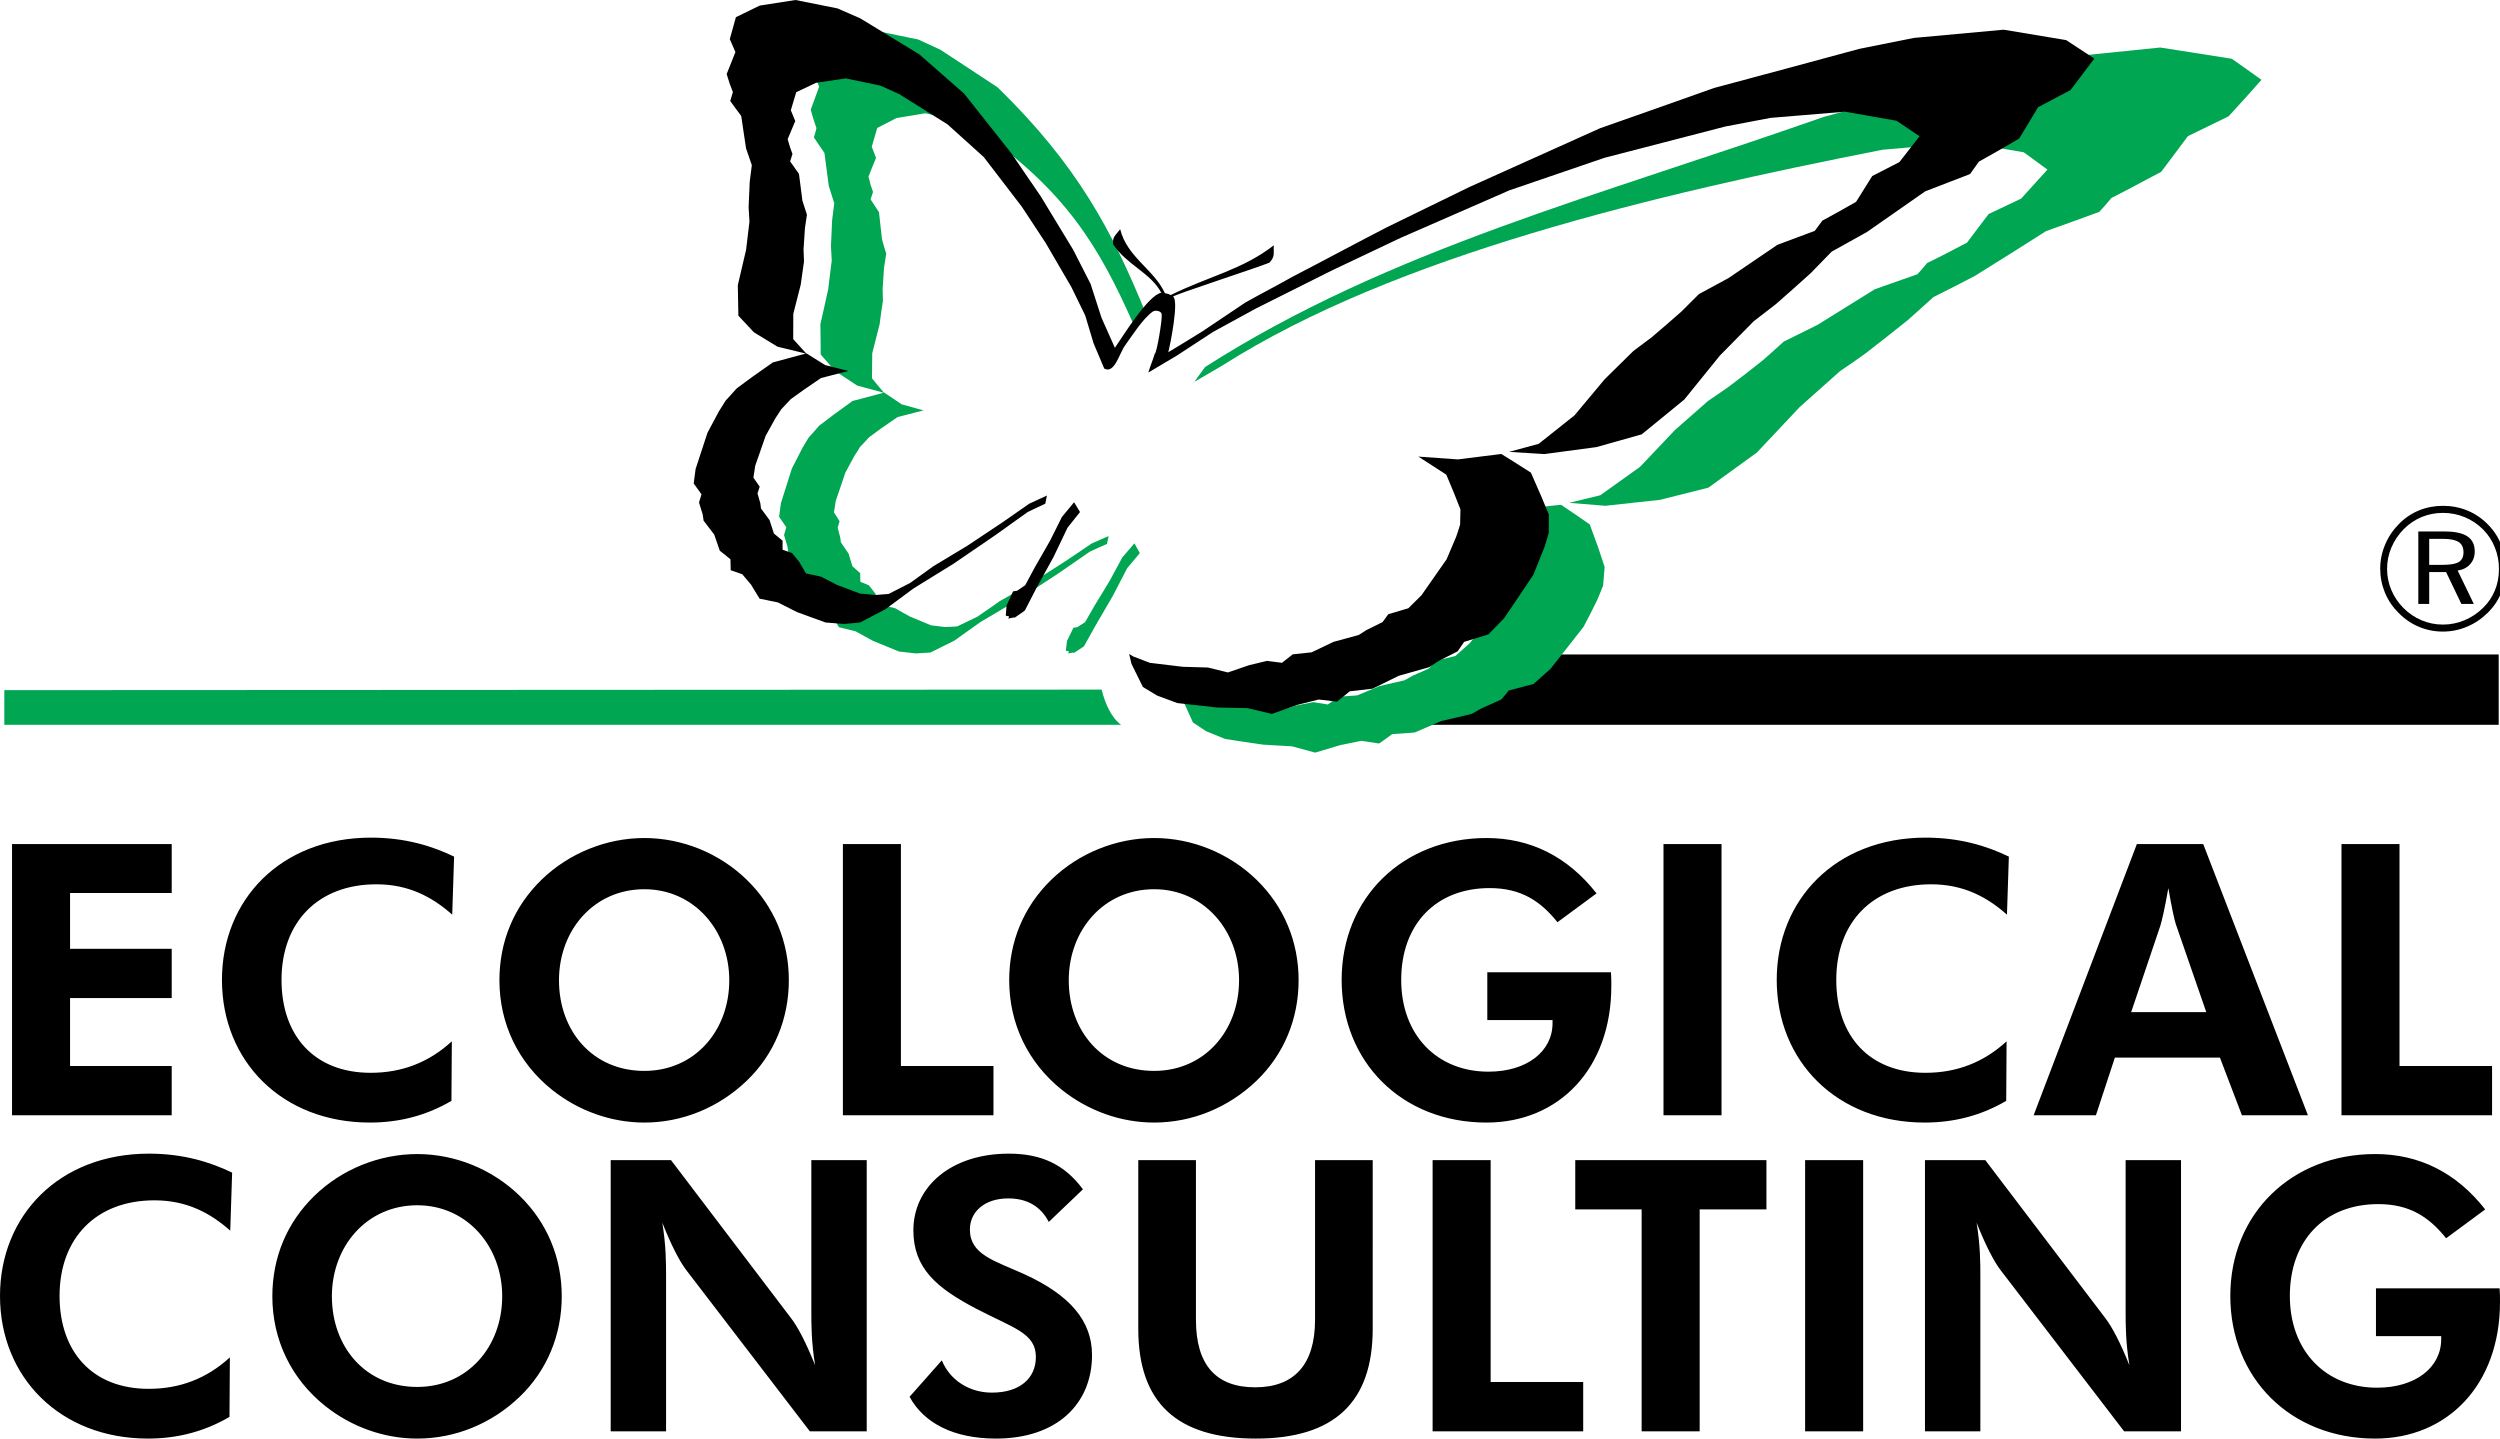
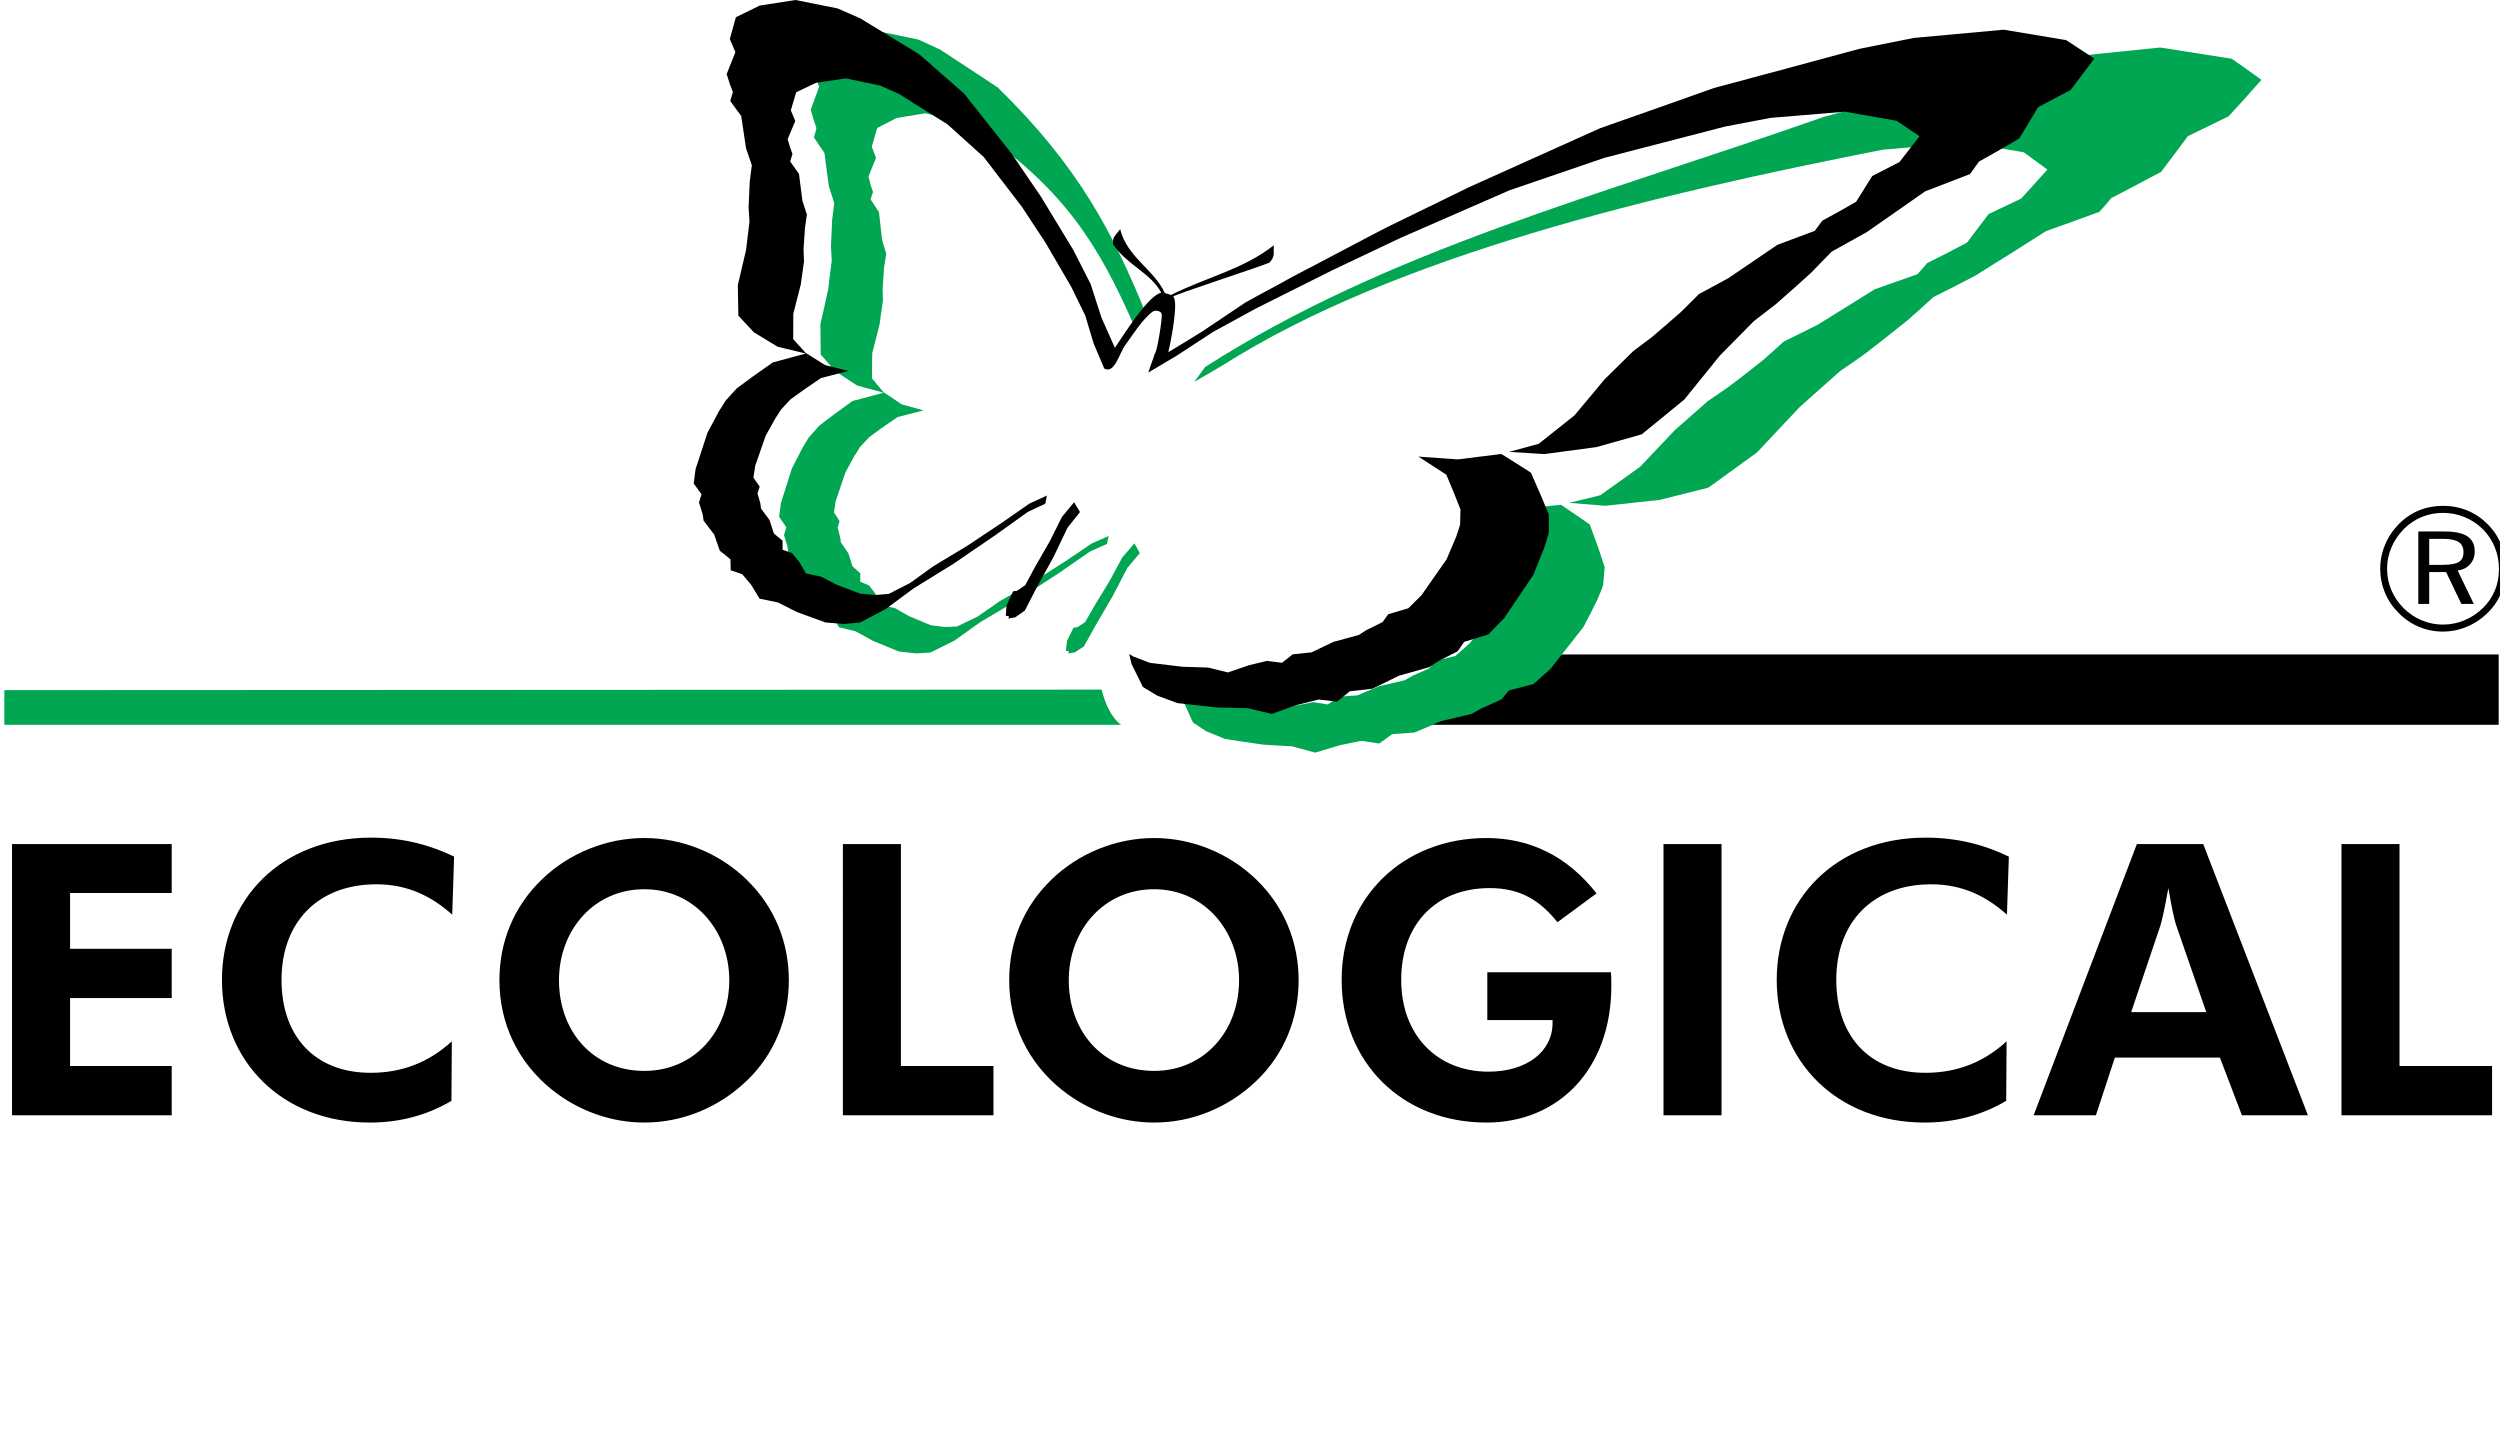
<svg xmlns="http://www.w3.org/2000/svg" version="1.1" id="Layer_1" x="0px" y="0px" width="153.749px" height="88.472px" viewBox="0 0 153.749 88.472" enable-background="new 0 0 153.749 88.472" xml:space="preserve">
  <path fill-rule="evenodd" clip-rule="evenodd" d="M85.638,44.574h68.03v-4.326H93.884C92.431,41.962,88.427,43.679,85.638,44.574z" />
-   <path fill-rule="evenodd" clip-rule="evenodd" fill="#00A651" d="M0.266,44.574h68.683c-0.612-0.428-1.01-1.377-1.198-2.163  L0.266,42.444V44.574z" />
-   <path fill-rule="evenodd" clip-rule="evenodd" d="M14.16,75.685l0.116-3.569c-1.353-0.653-3.009-1.167-5.108-1.167  C3.616,70.949,0,74.775,0,79.697c0,5.015,3.709,8.775,9.098,8.775c1.843,0,3.499-0.447,5.015-1.333l0.024-3.662  c-1.423,1.306-3.079,1.936-4.992,1.936c-3.452,0-5.482-2.263-5.482-5.715c0-3.569,2.263-5.878,5.832-5.878  C11.477,73.819,12.923,74.589,14.16,75.685L14.16,75.685z M25.66,85.296c-3.196,0-5.249-2.473-5.249-5.575  c0-3.079,2.146-5.598,5.249-5.598c3.056,0,5.225,2.519,5.225,5.598C30.885,82.823,28.762,85.296,25.66,85.296L25.66,85.296z   M34.547,79.721c0-2.356-0.886-4.525-2.589-6.181c-1.679-1.633-3.965-2.566-6.298-2.566c-2.333,0-4.643,0.933-6.322,2.566  c-1.703,1.656-2.589,3.802-2.589,6.181c0,2.659,1.143,5.062,3.243,6.741c1.61,1.284,3.616,2.01,5.669,2.01  c2.333,0,4.572-0.913,6.298-2.57C33.638,84.293,34.547,82.1,34.547,79.721L34.547,79.721z M37.557,88.025h3.406v-9.518  c0-0.816,0-1.913-0.233-3.312c0.56,1.399,1.073,2.403,1.493,2.939l7.581,9.891h3.499V71.346h-3.406v9.331  c0,0.793,0,1.866,0.233,3.289c-0.56-1.399-1.073-2.379-1.493-2.916l-7.371-9.704h-3.709V88.025L37.557,88.025z M55.939,85.902  c0.886,1.633,2.729,2.57,5.318,2.57c3.732,0,5.902-2.126,5.902-5.136c0-2.1-1.353-3.686-4.152-4.969  c-1.866-0.84-3.359-1.213-3.359-2.752c0-1.096,0.91-1.913,2.356-1.913c1.143,0,1.982,0.466,2.496,1.446l2.099-2.006  c-1.12-1.516-2.543-2.193-4.549-2.193c-3.616,0-5.878,2.077-5.878,4.712c0,2.333,1.422,3.546,3.872,4.829  c2.286,1.19,3.662,1.493,3.662,2.963c0,1.306-0.98,2.193-2.706,2.193c-1.376,0-2.566-0.747-3.079-1.983L55.939,85.902L55.939,85.902  z M84.421,71.346h-3.546v9.821c0,2.729-1.259,4.152-3.686,4.152c-2.403,0-3.639-1.376-3.639-4.152v-9.821h-3.546v10.381  c0,4.525,2.356,6.745,7.232,6.745c4.828,0,7.185-2.243,7.185-6.745V71.346L84.421,71.346z M88.106,88.025h9.26v-3.033h-5.692V71.346  h-3.569V88.025L88.106,88.025z M104.529,74.379v13.646h-3.569V74.379h-4.082v-3.033h11.757v3.033H104.529L104.529,74.379z   M111.014,88.025h3.569V71.346h-3.569V88.025L111.014,88.025z M118.385,88.025h3.406v-9.518c0-0.816,0-1.913-0.233-3.312  c0.56,1.399,1.073,2.403,1.493,2.939l7.581,9.891h3.499V71.346h-3.406v9.331c0,0.793,0,1.866,0.233,3.289  c-0.56-1.399-1.073-2.379-1.493-2.916l-7.371-9.704h-3.709V88.025L118.385,88.025z M146.121,79.231v2.939h4.012v0.187  c0,1.75-1.586,2.986-3.942,2.986c-3.149,0-5.366-2.24-5.366-5.646c0-3.429,2.146-5.645,5.436-5.645c1.936,0,3.126,0.793,4.175,2.1  l2.403-1.773c-1.773-2.263-4.059-3.406-6.765-3.406c-5.132,0-8.911,3.662-8.911,8.724c0,5.039,3.686,8.775,8.911,8.775  c4.432,0,7.675-3.293,7.675-8.402c0-0.28,0-0.56-0.024-0.84H146.121z" />
+   <path fill-rule="evenodd" clip-rule="evenodd" fill="#00A651" d="M0.266,44.574h68.683c-0.612-0.428-1.01-1.377-1.198-2.163  L0.266,42.444V44.574" />
  <path fill-rule="evenodd" clip-rule="evenodd" d="M0.74,68.59h9.82v-3.033H4.309v-4.175h6.251v-3.032H4.309V54.92h6.251v-3.009H0.74  V68.59L0.74,68.59z M27.811,56.25l0.116-3.569c-1.353-0.653-3.009-1.167-5.109-1.167c-5.552,0-9.168,3.826-9.168,8.748  c0,5.016,3.709,8.775,9.098,8.775c1.843,0,3.499-0.447,5.015-1.334l0.024-3.662c-1.423,1.306-3.08,1.936-4.992,1.936  c-3.452,0-5.482-2.263-5.482-5.715c0-3.569,2.263-5.878,5.831-5.878C25.128,54.384,26.574,55.154,27.811,56.25L27.811,56.25z   M39.625,65.86c-3.196,0-5.248-2.473-5.248-5.575c0-3.079,2.146-5.598,5.248-5.598c3.056,0,5.225,2.519,5.225,5.598  C44.851,63.388,42.728,65.86,39.625,65.86L39.625,65.86z M48.513,60.285c0-2.356-0.886-4.525-2.589-6.181  c-1.68-1.633-3.966-2.566-6.299-2.566c-2.333,0-4.642,0.933-6.322,2.566c-1.703,1.656-2.589,3.802-2.589,6.181  c0,2.659,1.143,5.062,3.242,6.742c1.61,1.283,3.616,2.01,5.668,2.01c2.333,0,4.572-0.914,6.299-2.57  C47.604,64.857,48.513,62.665,48.513,60.285L48.513,60.285z M51.837,68.59h9.261v-3.033h-5.692V51.911h-3.569V68.59L51.837,68.59z   M70.976,65.86c-3.196,0-5.248-2.473-5.248-5.575c0-3.079,2.146-5.598,5.248-5.598c3.056,0,5.226,2.519,5.226,5.598  C76.202,63.388,74.079,65.86,70.976,65.86L70.976,65.86z M79.864,60.285c0-2.356-0.886-4.525-2.589-6.181  c-1.68-1.633-3.966-2.566-6.299-2.566c-2.333,0-4.642,0.933-6.322,2.566c-1.703,1.656-2.589,3.802-2.589,6.181  c0,2.659,1.143,5.062,3.242,6.742c1.61,1.283,3.616,2.01,5.669,2.01c2.333,0,4.572-0.914,6.299-2.57  C78.954,64.857,79.864,62.665,79.864,60.285L79.864,60.285z M91.469,59.796v2.939h4.012v0.186c0,1.75-1.586,2.986-3.942,2.986  c-3.149,0-5.365-2.239-5.365-5.645c0-3.429,2.146-5.645,5.435-5.645c1.936,0,3.126,0.793,4.175,2.099l2.403-1.773  c-1.773-2.263-4.059-3.405-6.765-3.405c-5.132,0-8.911,3.662-8.911,8.724c0,5.039,3.686,8.775,8.911,8.775  c4.432,0,7.674-3.293,7.674-8.402c0-0.28,0-0.56-0.023-0.84H91.469L91.469,59.796z M102.304,68.59h3.569V51.911h-3.569V68.59  L102.304,68.59z M123.427,56.25l0.117-3.569c-1.353-0.653-3.009-1.167-5.109-1.167c-5.552,0-9.167,3.826-9.167,8.748  c0,5.016,3.709,8.775,9.098,8.775c1.842,0,3.499-0.447,5.015-1.334l0.023-3.662c-1.423,1.306-3.079,1.936-4.992,1.936  c-3.452,0-5.482-2.263-5.482-5.715c0-3.569,2.263-5.878,5.831-5.878C120.744,54.384,122.19,55.154,123.427,56.25L123.427,56.25z   M125.067,68.59h3.83l1.166-3.546h6.462l1.353,3.546h4.059l-6.439-16.679h-4.082L125.067,68.59L125.067,68.59z M135.685,62.245  h-4.619l1.796-5.318c0.07-0.21,0.257-0.98,0.49-2.309c0.21,1.213,0.373,1.959,0.467,2.239L135.685,62.245L135.685,62.245z   M144,68.59h9.261v-3.033h-5.692V51.911H144V68.59z" />
  <path fill-rule="evenodd" clip-rule="evenodd" fill="#00A651" d="M70.098,34.017c-0.255,0.303-0.519,0.611-0.773,0.918  c-0.299,0.575-0.598,1.151-0.887,1.712c-0.36,0.617-0.718,1.228-1.067,1.831c-0.239,0.425-0.477,0.854-0.707,1.269  c-0.185,0.126-0.369,0.253-0.562,0.375c0,0.004,0,0-0.008-0.001c-0.001,0.009-0.001,0.018-0.01,0.022  c-0.017-0.005-0.034-0.01-0.051-0.015c-0.121,0.023-0.233,0.041-0.345,0.06c0.018-0.043,0.046-0.082,0.056-0.126  c-0.06-0.015-0.119-0.03-0.196-0.046c0.032-0.193,0.047-0.394,0.071-0.596c0.129-0.269,0.267-0.542,0.397-0.815  c0.069-0.007,0.121-0.019,0.19-0.03c0.017,0.005,0.025,0.01,0.043,0.01c0-0.004,0-0.009,0-0.018c0.009,0,0.017,0,0.017-0.004  c0.158-0.097,0.316-0.198,0.466-0.299c0.202-0.351,0.404-0.702,0.606-1.058c0.303-0.494,0.615-0.997,0.919-1.51  c0.251-0.465,0.503-0.94,0.764-1.415c0.245-0.29,0.499-0.575,0.745-0.866C69.88,33.619,69.985,33.816,70.098,34.017z" />
  <path fill-rule="evenodd" clip-rule="evenodd" fill="#00A651" d="M95.998,31.042c0.603,0.405,1.197,0.805,1.772,1.21  c0.183,0.493,0.357,0.982,0.532,1.462c0.13,0.392,0.261,0.775,0.383,1.158c-0.034,0.38-0.06,0.759-0.093,1.133  c-0.123,0.308-0.236,0.603-0.366,0.897c-0.276,0.56-0.549,1.111-0.838,1.647c-0.681,0.876-1.367,1.743-2.041,2.594  c-0.352,0.308-0.696,0.617-1.039,0.925c-0.509,0.138-1.016,0.267-1.515,0.396c-0.144,0.191-0.313,0.372-0.465,0.554  c-0.409,0.191-0.807,0.368-1.215,0.544c-0.197,0.116-0.394,0.232-0.59,0.338c-0.627,0.155-1.253,0.3-1.886,0.445  c-0.547,0.238-1.101,0.472-1.638,0.705c-0.463,0.037-0.917,0.07-1.379,0.098c-0.269,0.202-0.538,0.39-0.806,0.579  c-0.363-0.054-0.716-0.113-1.087-0.167c-0.423,0.092-0.871,0.174-1.302,0.265c-0.512,0.155-1.032,0.311-1.542,0.461  c-0.468-0.126-0.937-0.256-1.422-0.387c-0.593-0.036-1.195-0.064-1.788-0.105c-0.785-0.115-1.561-0.225-2.328-0.348  c-0.383-0.157-0.784-0.315-1.167-0.476c-0.264-0.175-0.536-0.354-0.809-0.533c-0.2-0.452-0.409-0.908-0.618-1.364  c-0.034-0.196-0.067-0.393-0.101-0.585c0.066,0.051,0.149,0.103,0.232,0.155c0.31,0.139,0.636,0.271,0.954,0.407  c0.635,0.098,1.279,0.201,1.923,0.3c0.493,0.035,0.995,0.066,1.489,0.097c0.387,0.108,0.773,0.224,1.16,0.328  c0.425-0.119,0.85-0.247,1.285-0.38c0.363-0.072,0.726-0.14,1.072-0.213c0.296,0.046,0.601,0.097,0.897,0.144  c0.232-0.158,0.447-0.312,0.68-0.48c0.378-0.023,0.747-0.05,1.125-0.078c0.457-0.187,0.906-0.379,1.364-0.571  c0.522-0.118,1.035-0.236,1.549-0.359c0.169-0.093,0.33-0.188,0.491-0.278c0.336-0.147,0.673-0.294,1.009-0.446  c0.123-0.15,0.254-0.299,0.377-0.459c0.411-0.1,0.831-0.209,1.252-0.314c0.286-0.254,0.572-0.508,0.866-0.768  c0.562-0.696,1.126-1.406,1.7-2.126c0.234-0.444,0.46-0.888,0.696-1.35c0.115-0.247,0.204-0.491,0.302-0.743  c0.042-0.304,0.067-0.617,0.101-0.93c-0.105-0.316-0.21-0.632-0.306-0.957c-0.134-0.394-0.276-0.802-0.418-1.204  c-0.545-0.388-1.099-0.772-1.663-1.159c0.815,0.071,1.629,0.15,2.452,0.226c0.907-0.091,1.822-0.182,2.747-0.283L95.998,31.042z" />
  <path fill-rule="evenodd" clip-rule="evenodd" fill="#00A651" d="M69.713,19.952c-2.1-4.751-4.178-8.264-9.636-12.009  c-0.378-0.176-0.746-0.347-1.115-0.528c-0.688-0.151-1.376-0.298-2.055-0.449c-0.602,0.096-1.185,0.192-1.768,0.292  c-0.393,0.207-0.796,0.414-1.188,0.611c-0.113,0.391-0.226,0.776-0.339,1.158c0.097,0.233,0.176,0.462,0.264,0.683  c-0.167,0.386-0.315,0.776-0.464,1.153c0.043,0.173,0.096,0.346,0.13,0.514c0.052,0.143,0.096,0.277,0.149,0.424  c-0.056,0.152-0.094,0.307-0.149,0.463c0.177,0.264,0.345,0.528,0.514,0.783c0.057,0.567,0.131,1.126,0.188,1.685  c0.086,0.295,0.164,0.581,0.259,0.871c-0.048,0.29-0.096,0.581-0.136,0.866c-0.032,0.438-0.055,0.871-0.086,1.304  c0.006,0.247,0.012,0.49,0.018,0.733c-0.077,0.485-0.145,0.961-0.203,1.433c-0.158,0.601-0.306,1.202-0.454,1.785  c-0.005,0.52-0.011,1.03-0.016,1.542c0.227,0.284,0.47,0.568,0.706,0.849c0.385,0.251,0.751,0.503,1.118,0.751  c0.447,0.127,0.877,0.25,1.342,0.374c-0.539,0.136-1.078,0.276-1.59,0.408c-0.337,0.229-0.665,0.454-0.984,0.679  c-0.266,0.191-0.522,0.382-0.77,0.564c-0.177,0.205-0.372,0.401-0.558,0.597c-0.107,0.18-0.214,0.36-0.338,0.539  c-0.186,0.347-0.373,0.685-0.559,1.028c-0.196,0.592-0.401,1.181-0.597,1.76c-0.036,0.232-0.072,0.469-0.108,0.702  c0.12,0.18,0.241,0.359,0.344,0.539c-0.036,0.133-0.071,0.262-0.116,0.395c0.051,0.196,0.102,0.391,0.152,0.587  c0.017,0.099,0.034,0.199,0.041,0.307c0.154,0.233,0.309,0.461,0.471,0.694c0.084,0.257,0.169,0.523,0.244,0.784  c0.163,0.143,0.326,0.289,0.48,0.432c-0.001,0.177,0.006,0.35,0.004,0.523c0.172,0.074,0.343,0.144,0.524,0.218  c0.145,0.168,0.264,0.336,0.4,0.509c0.135,0.233,0.253,0.462,0.38,0.695c0.284,0.069,0.567,0.138,0.85,0.211  c0.282,0.169,0.589,0.334,0.879,0.499c0.444,0.182,0.88,0.365,1.315,0.548c0.283,0.039,0.574,0.07,0.874,0.105  c0.249-0.01,0.499-0.02,0.74-0.039c0.417-0.197,0.817-0.395,1.234-0.596c0.455-0.31,0.91-0.621,1.366-0.949  c0.656-0.367,1.305-0.748,1.972-1.138c0.687-0.43,1.366-0.873,2.065-1.317c0.54-0.361,1.09-0.726,1.624-1.097  c0.353-0.15,0.697-0.301,1.05-0.461c-0.041,0.162-0.073,0.325-0.105,0.487c-0.362,0.155-0.706,0.314-1.05,0.473  c-0.648,0.447-1.295,0.893-1.932,1.334c-0.83,0.541-1.649,1.081-2.466,1.61c-0.78,0.473-1.566,0.932-2.325,1.381  c-0.55,0.394-1.091,0.775-1.622,1.155c-0.502,0.241-0.978,0.488-1.462,0.725c-0.291,0.021-0.592,0.037-0.891,0.054  c-0.35-0.038-0.701-0.079-1.043-0.117c-0.537-0.221-1.066-0.433-1.594-0.653c-0.358-0.193-0.716-0.39-1.066-0.587  c-0.351-0.084-0.685-0.168-1.028-0.252c-0.161-0.277-0.323-0.549-0.484-0.831c-0.154-0.199-0.316-0.406-0.478-0.609  c-0.223-0.084-0.438-0.163-0.645-0.247c-0.008-0.211-0.016-0.423-0.015-0.634c-0.197-0.169-0.387-0.342-0.593-0.512  c-0.103-0.313-0.197-0.63-0.309-0.943c-0.198-0.276-0.397-0.552-0.596-0.828c-0.008-0.121-0.034-0.246-0.052-0.367  c-0.069-0.234-0.138-0.468-0.208-0.702c0.053-0.162,0.096-0.316,0.139-0.479c-0.139-0.21-0.286-0.424-0.443-0.642  c0.043-0.283,0.078-0.566,0.113-0.845c0.226-0.705,0.445-1.411,0.674-2.125c0.219-0.41,0.421-0.828,0.641-1.251  c0.132-0.213,0.264-0.431,0.388-0.649c0.22-0.238,0.432-0.485,0.643-0.727c0.3-0.224,0.6-0.453,0.9-0.686  c0.389-0.28,0.769-0.556,1.159-0.84c0.636-0.16,1.272-0.334,1.909-0.508c-0.545-0.146-1.082-0.29-1.627-0.44  c-0.448-0.299-0.896-0.594-1.354-0.892c-0.298-0.34-0.597-0.679-0.888-1.018c0.003-0.617-0.012-1.238-0.018-1.864  c0.163-0.715,0.327-1.434,0.483-2.163c0.065-0.578,0.14-1.156,0.215-1.743c-0.016-0.293-0.032-0.596-0.048-0.894  c0.021-0.526,0.051-1.053,0.072-1.593c0.047-0.345,0.085-0.695,0.132-1.045c-0.115-0.354-0.221-0.699-0.336-1.056  c-0.087-0.677-0.183-1.363-0.27-2.044c-0.225-0.309-0.432-0.631-0.648-0.949c0.064-0.19,0.11-0.38,0.157-0.57  c-0.054-0.168-0.117-0.336-0.17-0.512c-0.063-0.202-0.126-0.412-0.18-0.623c0.166-0.463,0.341-0.939,0.516-1.414  c-0.109-0.266-0.208-0.545-0.334-0.833c0.13-0.467,0.251-0.938,0.372-1.414c0.468-0.256,0.937-0.517,1.416-0.774  c0.698-0.13,1.406-0.262,2.132-0.397c0.824,0.174,1.665,0.341,2.507,0.516c0.455,0.215,0.91,0.422,1.364,0.629  c1.175,0.764,2.338,1.54,3.516,2.313c4.946,4.809,7.077,8.906,9.105,13.871L69.713,19.952z" />
  <path fill-rule="evenodd" clip-rule="evenodd" fill="#00A651" d="M73.449,23.483c0.568-0.331,1.167-0.67,1.749-1.019  c10.602-6.731,26.585-10.509,40.588-13.256c1.691-0.144,3.42-0.298,5.167-0.448c1.162,0.199,2.313,0.408,3.509,0.607  c0.497,0.359,0.977,0.708,1.455,1.063c-0.537,0.598-1.082,1.191-1.617,1.784c-0.672,0.32-1.341,0.635-2.001,0.95  c-0.46,0.595-0.882,1.175-1.33,1.759c-0.44,0.224-0.881,0.457-1.312,0.685c-0.381,0.191-0.754,0.386-1.144,0.572  c-0.189,0.238-0.385,0.461-0.591,0.684c-0.877,0.314-1.753,0.618-2.628,0.927c-1.2,0.748-2.368,1.47-3.516,2.187  c-0.687,0.347-1.391,0.69-2.076,1.027c-0.423,0.39-0.853,0.765-1.273,1.14c-0.696,0.561-1.397,1.094-2.107,1.636  c-0.428,0.304-0.855,0.589-1.281,0.879c-0.686,0.604-1.361,1.197-2.035,1.79c-0.724,0.766-1.445,1.517-2.146,2.262  c-0.826,0.595-1.649,1.172-2.444,1.747c-0.644,0.157-1.286,0.309-1.911,0.466c0.738,0.06,1.475,0.125,2.221,0.181  c1.111-0.12,2.224-0.241,3.363-0.366c0.995-0.253,1.981-0.496,2.978-0.75c0.964-0.702,1.967-1.424,2.983-2.161  c0.861-0.917,1.735-1.844,2.631-2.796c0.812-0.723,1.645-1.46,2.481-2.209c0.537-0.366,1.065-0.724,1.588-1.106  c0.867-0.672,1.718-1.337,2.583-2.035c0.526-0.464,1.046-0.937,1.576-1.415c0.855-0.426,1.712-0.862,2.553-1.304  c1.436-0.896,2.886-1.803,4.372-2.751c1.093-0.391,2.178-0.777,3.275-1.184c0.254-0.279,0.499-0.562,0.746-0.855  c0.474-0.237,0.94-0.484,1.407-0.731c0.535-0.285,1.091-0.585,1.645-0.871c0.554-0.726,1.09-1.453,1.648-2.2  c0.827-0.403,1.664-0.803,2.505-1.221c0.68-0.736,1.352-1.483,2.019-2.24c-0.601-0.436-1.204-0.862-1.824-1.296  c-1.491-0.229-2.946-0.463-4.402-0.692c-2.186,0.224-4.333,0.442-6.451,0.658c-1.321,0.272-2.623,0.544-3.941,0.811  c-3.56,0.972-6.988,1.905-10.302,2.798C98.32,12.057,85.413,15.342,74.115,22.57L73.449,23.483z" />
  <path fill-rule="evenodd" clip-rule="evenodd" d="M71.848,21.661c0.703-0.421,1.401-0.848,2.098-1.282  c0.874-0.587,1.755-1.177,2.652-1.78c1.034-0.578,1.856-0.995,2.925-1.598c1.806-0.932,3.896-2.06,5.788-3.034  c1.647-0.803,3.331-1.627,5.057-2.467c2.604-1.17,5.274-2.371,8.034-3.613c2.287-0.801,4.615-1.626,7.01-2.476  c2.901-0.776,5.871-1.575,8.932-2.406c1.125-0.219,2.235-0.445,3.361-0.673c1.817-0.164,3.659-0.334,5.52-0.506  c1.274,0.213,2.546,0.428,3.843,0.64c0.589,0.382,1.161,0.756,1.731,1.136c-0.487,0.65-0.97,1.294-1.46,1.933  c-0.665,0.357-1.333,0.704-1.998,1.055c-0.394,0.652-0.769,1.29-1.16,1.928c-0.442,0.258-0.892,0.52-1.328,0.772  c-0.383,0.219-0.763,0.436-1.15,0.649c-0.181,0.258-0.361,0.511-0.546,0.764c-0.927,0.357-1.84,0.709-2.758,1.063  c-1.217,0.856-2.407,1.683-3.59,2.506c-0.721,0.406-1.445,0.806-2.165,1.205c-0.431,0.446-0.856,0.883-1.279,1.314  c-0.719,0.655-1.434,1.284-2.154,1.917c-0.453,0.356-0.903,0.702-1.357,1.047c-0.7,0.712-1.399,1.418-2.087,2.117  c-0.735,0.912-1.464,1.812-2.186,2.702c-0.881,0.724-1.76,1.436-2.616,2.137c-0.929,0.265-1.854,0.523-2.783,0.784  c-1.078,0.144-2.139,0.287-3.204,0.429c-0.728-0.042-1.451-0.088-2.172-0.135c0.607-0.163,1.213-0.327,1.821-0.494  c0.72-0.574,1.459-1.157,2.201-1.749c0.612-0.731,1.231-1.471,1.855-2.22c0.581-0.573,1.172-1.152,1.763-1.736  c0.381-0.282,0.76-0.565,1.141-0.856c0.606-0.518,1.209-1.033,1.814-1.57c0.358-0.354,0.716-0.712,1.081-1.078  c0.603-0.325,1.209-0.65,1.812-0.981c0.993-0.673,1.992-1.349,3.013-2.048c0.766-0.287,1.527-0.571,2.3-0.86  c0.157-0.208,0.311-0.416,0.465-0.628c0.324-0.173,0.641-0.351,0.963-0.528c0.365-0.205,0.741-0.419,1.112-0.629  c0.335-0.525,0.657-1.05,0.993-1.587c0.557-0.285,1.115-0.567,1.671-0.858c0.416-0.525,0.827-1.055,1.241-1.589  c-0.465-0.319-0.932-0.632-1.413-0.953c-1.07-0.185-2.118-0.372-3.169-0.557c-1.543,0.129-3.07,0.256-4.576,0.379  c-0.935,0.18-1.858,0.359-2.792,0.532c-2.547,0.665-5.018,1.305-7.432,1.926c-1.996,0.686-3.937,1.352-5.842,1.998  c-2.305,1.008-4.534,1.983-6.709,2.932c-1.442,0.683-2.849,1.353-4.226,2.005c-1.583,0.793-3.132,1.566-4.642,2.324  c-0.895,0.491-1.782,0.975-2.647,1.446c-0.753,0.492-1.491,0.974-2.224,1.454c-0.585,0.354-1.17,0.702-1.758,1.045  c0.11-0.393,0.282-0.764,0.394-1.16c0.12-0.003,0.469-2.114,0.426-2.372c0.037-0.249-0.38-0.336-0.551-0.214  c-0.632,0.45-1.317,1.562-1.686,2.057c-0.367,0.493-0.661,1.802-1.296,1.443c-0.217-0.513-0.437-1.025-0.651-1.541  c-0.167-0.572-0.342-1.148-0.52-1.726c-0.285-0.577-0.565-1.161-0.849-1.742c-0.529-0.904-1.053-1.813-1.586-2.721  c-0.487-0.738-0.974-1.48-1.461-2.22c-0.78-1.021-1.556-2.037-2.34-3.054c-0.742-0.675-1.495-1.345-2.235-2.016  c-0.995-0.623-1.986-1.247-2.975-1.863c-0.38-0.171-0.761-0.34-1.15-0.516c-0.709-0.149-1.42-0.294-2.125-0.444  c-0.614,0.09-1.22,0.179-1.825,0.268c-0.405,0.194-0.816,0.391-1.224,0.581c-0.107,0.375-0.221,0.746-0.333,1.111  c0.098,0.226,0.182,0.446,0.273,0.663c-0.158,0.374-0.314,0.748-0.469,1.116c0.047,0.17,0.102,0.336,0.149,0.499  c0.047,0.14,0.102,0.274,0.149,0.411c-0.046,0.152-0.092,0.304-0.144,0.456c0.179,0.257,0.358,0.514,0.543,0.767  c0.072,0.552,0.143,1.102,0.212,1.651c0.097,0.289,0.188,0.571,0.277,0.858c-0.038,0.286-0.081,0.568-0.124,0.848  c-0.027,0.437-0.058,0.866-0.084,1.298c0.011,0.244,0.023,0.488,0.029,0.727c-0.068,0.483-0.135,0.96-0.202,1.435  c-0.154,0.601-0.306,1.199-0.457,1.791c0.001,0.523,0.001,1.04-0.005,1.555c0.252,0.283,0.508,0.568,0.771,0.85  c0.401,0.249,0.794,0.498,1.192,0.746c0.473,0.121,0.946,0.242,1.43,0.361c-0.567,0.15-1.132,0.296-1.688,0.438  c-0.355,0.241-0.696,0.476-1.041,0.713c-0.278,0.198-0.548,0.394-0.817,0.585c-0.194,0.212-0.393,0.42-0.585,0.625  c-0.119,0.186-0.238,0.372-0.362,0.558c-0.198,0.361-0.394,0.718-0.595,1.071c-0.214,0.619-0.432,1.231-0.641,1.837  c-0.039,0.245-0.072,0.492-0.111,0.736c0.129,0.187,0.257,0.371,0.385,0.554c-0.045,0.139-0.084,0.276-0.135,0.414  c0.058,0.202,0.116,0.404,0.175,0.606c0.015,0.105,0.03,0.214,0.04,0.321c0.178,0.241,0.35,0.479,0.527,0.715  c0.09,0.275,0.181,0.551,0.266,0.824c0.184,0.146,0.361,0.293,0.534,0.442c0,0.186,0,0.372,0.001,0.555  c0.194,0.071,0.382,0.139,0.582,0.208c0.148,0.177,0.291,0.355,0.435,0.529c0.143,0.243,0.282,0.481,0.424,0.723  c0.31,0.068,0.616,0.135,0.927,0.199c0.317,0.17,0.645,0.336,0.967,0.501c0.479,0.181,0.958,0.361,1.437,0.541  c0.312,0.029,0.629,0.057,0.947,0.084c0.274-0.019,0.543-0.042,0.806-0.066c0.433-0.219,0.869-0.445,1.312-0.669  c0.478-0.344,0.959-0.686,1.444-1.04c0.684-0.406,1.376-0.822,2.069-1.245c0.715-0.473,1.426-0.951,2.149-1.431  c0.556-0.384,1.115-0.774,1.674-1.166c0.358-0.165,0.717-0.331,1.085-0.5c-0.035,0.167-0.068,0.333-0.101,0.5  c-0.365,0.173-0.723,0.343-1.081,0.513c-0.666,0.48-1.332,0.956-1.994,1.426c-0.862,0.588-1.71,1.172-2.562,1.751  c-0.827,0.518-1.653,1.028-2.47,1.527c-0.578,0.433-1.151,0.851-1.719,1.271c-0.53,0.275-1.051,0.553-1.569,0.823  c-0.318,0.032-0.642,0.062-0.973,0.088c-0.385-0.028-0.769-0.06-1.146-0.091c-0.583-0.212-1.166-0.424-1.75-0.638  c-0.393-0.196-0.793-0.393-1.181-0.595c-0.378-0.074-0.748-0.153-1.125-0.231c-0.178-0.29-0.351-0.576-0.53-0.869  c-0.177-0.209-0.354-0.422-0.538-0.635c-0.243-0.081-0.473-0.161-0.709-0.245c-0.005-0.221-0.01-0.446-0.015-0.671  c-0.211-0.177-0.43-0.354-0.656-0.528c-0.109-0.329-0.225-0.661-0.342-0.993c-0.219-0.283-0.433-0.569-0.654-0.858  c-0.014-0.13-0.035-0.261-0.057-0.388c-0.075-0.243-0.151-0.487-0.226-0.73c0.057-0.168,0.101-0.333,0.153-0.502  c-0.159-0.221-0.319-0.442-0.479-0.666c0.041-0.295,0.076-0.595,0.117-0.891c0.238-0.734,0.486-1.476,0.73-2.226  c0.234-0.429,0.461-0.862,0.692-1.3c0.146-0.225,0.285-0.451,0.424-0.678c0.227-0.249,0.462-0.503,0.691-0.761  c0.32-0.233,0.641-0.473,0.972-0.715c0.411-0.29,0.817-0.577,1.24-0.873c0.668-0.177,1.347-0.36,2.028-0.547  c-0.588-0.139-1.162-0.28-1.737-0.421c-0.487-0.296-0.968-0.593-1.459-0.889c-0.324-0.339-0.641-0.68-0.952-1.02  c-0.006-0.622-0.019-1.247-0.033-1.878c0.168-0.717,0.337-1.441,0.508-2.169c0.069-0.574,0.138-1.152,0.208-1.736  c-0.013-0.288-0.033-0.583-0.053-0.878c0.02-0.522,0.048-1.04,0.069-1.569c0.045-0.338,0.091-0.68,0.129-1.026  c-0.115-0.345-0.232-0.686-0.356-1.033c-0.097-0.662-0.196-1.326-0.296-1.992c-0.23-0.303-0.452-0.612-0.675-0.92  c0.06-0.184,0.111-0.368,0.163-0.552c-0.061-0.165-0.13-0.327-0.19-0.495C44.82,4.961,44.75,4.76,44.689,4.556  c0.178-0.446,0.358-0.9,0.539-1.353c-0.116-0.262-0.223-0.527-0.346-0.798c0.127-0.443,0.255-0.893,0.375-1.347  c0.488-0.233,0.98-0.476,1.464-0.715C47.449,0.23,48.179,0.115,48.919,0c0.855,0.174,1.718,0.341,2.578,0.514  c0.474,0.207,0.939,0.409,1.403,0.611c1.211,0.735,2.424,1.479,3.642,2.22c0.91,0.804,1.836,1.604,2.75,2.413  c0.972,1.221,1.935,2.44,2.903,3.665c0.607,0.889,1.214,1.78,1.82,2.666c0.667,1.092,1.322,2.184,1.985,3.271  c0.357,0.699,0.71,1.402,1.069,2.096c0.229,0.697,0.455,1.391,0.671,2.08c0.272,0.621,0.55,1.237,0.826,1.855  c0.465-0.674,2.058-3.263,2.852-3.386c-0.641-1.225-2.141-1.72-2.965-2.988c-0.033-0.475,0.125-0.497,0.437-0.922  c0.428,1.727,2.069,2.457,2.75,3.933c0.108,0.019,0.27,0.063,0.357,0.119c2.3-1.14,4.424-1.563,6.345-3.064  c-0.044,0.471,0.108,0.667-0.275,1.071c-0.63,0.271-5.885,1.977-5.927,2.088C72.516,18.446,71.985,21.136,71.848,21.661  L71.848,21.661z M92.328,27.917c-0.005,0.001-0.011,0.003-0.016,0.005c-0.895,0.111-1.775,0.222-2.658,0.331  c-0.815-0.054-1.621-0.115-2.426-0.173c0.579,0.372,1.158,0.742,1.721,1.112c0.17,0.402,0.335,0.8,0.495,1.191  c0.126,0.319,0.251,0.634,0.373,0.946c-0.005,0.312-0.01,0.625-0.021,0.934c-0.079,0.254-0.155,0.5-0.243,0.749  c-0.196,0.469-0.389,0.928-0.587,1.382c-0.514,0.743-1.028,1.482-1.542,2.208c-0.273,0.27-0.54,0.539-0.81,0.804  c-0.413,0.126-0.828,0.247-1.236,0.368c-0.113,0.164-0.234,0.324-0.35,0.483c-0.33,0.167-0.659,0.329-0.992,0.491  c-0.153,0.101-0.312,0.201-0.471,0.301c-0.52,0.146-1.037,0.287-1.557,0.425c-0.45,0.217-0.903,0.432-1.346,0.644  c-0.386,0.044-0.771,0.084-1.159,0.122c-0.221,0.178-0.44,0.352-0.662,0.521c-0.308-0.038-0.617-0.08-0.925-0.117  c-0.361,0.089-0.731,0.177-1.099,0.264c-0.439,0.153-0.875,0.302-1.303,0.447c-0.409-0.099-0.815-0.201-1.228-0.304  c-0.517-0.014-1.033-0.028-1.547-0.045c-0.685-0.078-1.352-0.158-2.023-0.243c-0.341-0.129-0.682-0.256-1.022-0.391  c-0.083-0.051-0.167-0.102-0.251-0.154c0.048,0.204,0.095,0.407,0.143,0.609c0.233,0.475,0.47,0.948,0.701,1.421  c0.293,0.18,0.588,0.357,0.875,0.528c0.414,0.16,0.83,0.31,1.245,0.462c0.813,0.096,1.621,0.186,2.45,0.273  c0.622,0.016,1.246,0.027,1.871,0.038c0.501,0.121,0.995,0.24,1.491,0.355c0.514-0.18,1.037-0.364,1.563-0.554  c0.443-0.109,0.888-0.219,1.322-0.331c0.373,0.042,0.747,0.09,1.12,0.132c0.265-0.206,0.524-0.419,0.787-0.637  c0.469-0.05,0.932-0.103,1.398-0.16c0.53-0.261,1.073-0.526,1.611-0.792c0.626-0.173,1.247-0.349,1.871-0.53  c0.189-0.122,0.378-0.246,0.561-0.369c0.398-0.199,0.791-0.399,1.186-0.603c0.136-0.194,0.279-0.388,0.41-0.587  c0.489-0.151,0.989-0.301,1.484-0.458c0.32-0.323,0.636-0.652,0.959-0.98c0.602-0.882,1.206-1.78,1.809-2.684  c0.227-0.551,0.449-1.107,0.675-1.676c0.1-0.302,0.186-0.6,0.275-0.908c0.005-0.373,0.003-0.751,0.002-1.128  c-0.155-0.375-0.313-0.755-0.474-1.139c-0.202-0.471-0.412-0.951-0.628-1.434C93.553,28.682,92.942,28.3,92.328,27.917  L92.328,27.917z M66.42,31.49c-0.123-0.2-0.246-0.401-0.365-0.602c-0.253,0.302-0.497,0.604-0.747,0.904  c-0.251,0.496-0.5,0.995-0.74,1.48c-0.308,0.539-0.614,1.07-0.916,1.598c-0.202,0.374-0.402,0.748-0.601,1.119  c-0.159,0.112-0.323,0.226-0.485,0.333c-0.001,0.003-0.008,0.002-0.013,0.002c-0.004,0.01-0.006,0.017-0.008,0.02  c-0.016-0.003-0.032-0.006-0.048-0.01c-0.065,0.013-0.13,0.025-0.194,0.036c-0.133,0.292-0.267,0.583-0.401,0.871  c-0.014,0.212-0.028,0.422-0.047,0.625c0.077,0.018,0.142,0.031,0.207,0.043c-0.011,0.045-0.035,0.089-0.06,0.133  c0.12-0.022,0.24-0.043,0.362-0.069c0.02,0.005,0.039,0.008,0.059,0.011c0.003-0.004,0.005-0.013,0.009-0.025  c0.007,0.001,0.014,0.002,0.016-0.002c0.193-0.131,0.389-0.271,0.578-0.407c0.231-0.45,0.464-0.904,0.699-1.358  c0.353-0.641,0.708-1.286,1.067-1.94c0.278-0.589,0.568-1.194,0.858-1.796C65.906,32.134,66.16,31.812,66.42,31.49z" />
  <path fill-rule="evenodd" clip-rule="evenodd" d="M150.229,33.139h-0.834v1.599h0.834c0.47,0,0.801-0.059,0.99-0.176  c0.189-0.119,0.285-0.319,0.285-0.6c0-0.292-0.101-0.502-0.301-0.63C151.003,33.204,150.677,33.139,150.229,33.139L150.229,33.139z   M150.355,32.686c0.625,0,1.09,0.101,1.39,0.301c0.301,0.2,0.45,0.51,0.45,0.929c0,0.314-0.096,0.575-0.285,0.785  c-0.191,0.213-0.445,0.34-0.765,0.386l0.992,2.053h-0.765l-0.938-1.958h-1.039v1.958h-0.67v-4.454H150.355L150.355,32.686z   M153.685,34.991c0,0.475-0.083,0.915-0.25,1.32c-0.167,0.405-0.411,0.765-0.731,1.077c-0.339,0.331-0.719,0.583-1.142,0.76  c-0.425,0.175-0.865,0.263-1.322,0.263c-0.454,0-0.89-0.086-1.304-0.261c-0.416-0.173-0.789-0.423-1.118-0.751  c-0.328-0.329-0.578-0.702-0.753-1.116c-0.175-0.414-0.261-0.848-0.261-1.302c0-0.452,0.088-0.89,0.266-1.309  c0.178-0.419,0.434-0.8,0.767-1.14c0.324-0.322,0.692-0.569,1.1-0.738c0.411-0.168,0.844-0.252,1.302-0.252  c0.47,0,0.917,0.087,1.336,0.261c0.421,0.173,0.796,0.423,1.127,0.751c0.317,0.319,0.56,0.688,0.727,1.106  C153.6,34.076,153.685,34.521,153.685,34.991L153.685,34.991z M150.24,31.108c0.533,0,1.035,0.097,1.505,0.29  c0.47,0.194,0.886,0.475,1.248,0.844c0.359,0.358,0.634,0.773,0.825,1.243c0.193,0.47,0.288,0.965,0.288,1.489  c0,0.528-0.094,1.023-0.283,1.484c-0.187,0.461-0.465,0.87-0.83,1.228c-0.376,0.373-0.801,0.659-1.277,0.857  c-0.475,0.2-0.967,0.299-1.477,0.299c-0.519,0-1.009-0.097-1.475-0.293c-0.466-0.194-0.882-0.479-1.248-0.852  c-0.369-0.366-0.65-0.781-0.844-1.25c-0.193-0.468-0.29-0.958-0.29-1.473c0-0.506,0.099-0.998,0.299-1.473  c0.198-0.477,0.484-0.904,0.857-1.28c0.355-0.362,0.762-0.637,1.223-0.828C149.222,31.204,149.716,31.108,150.24,31.108z" />
</svg>